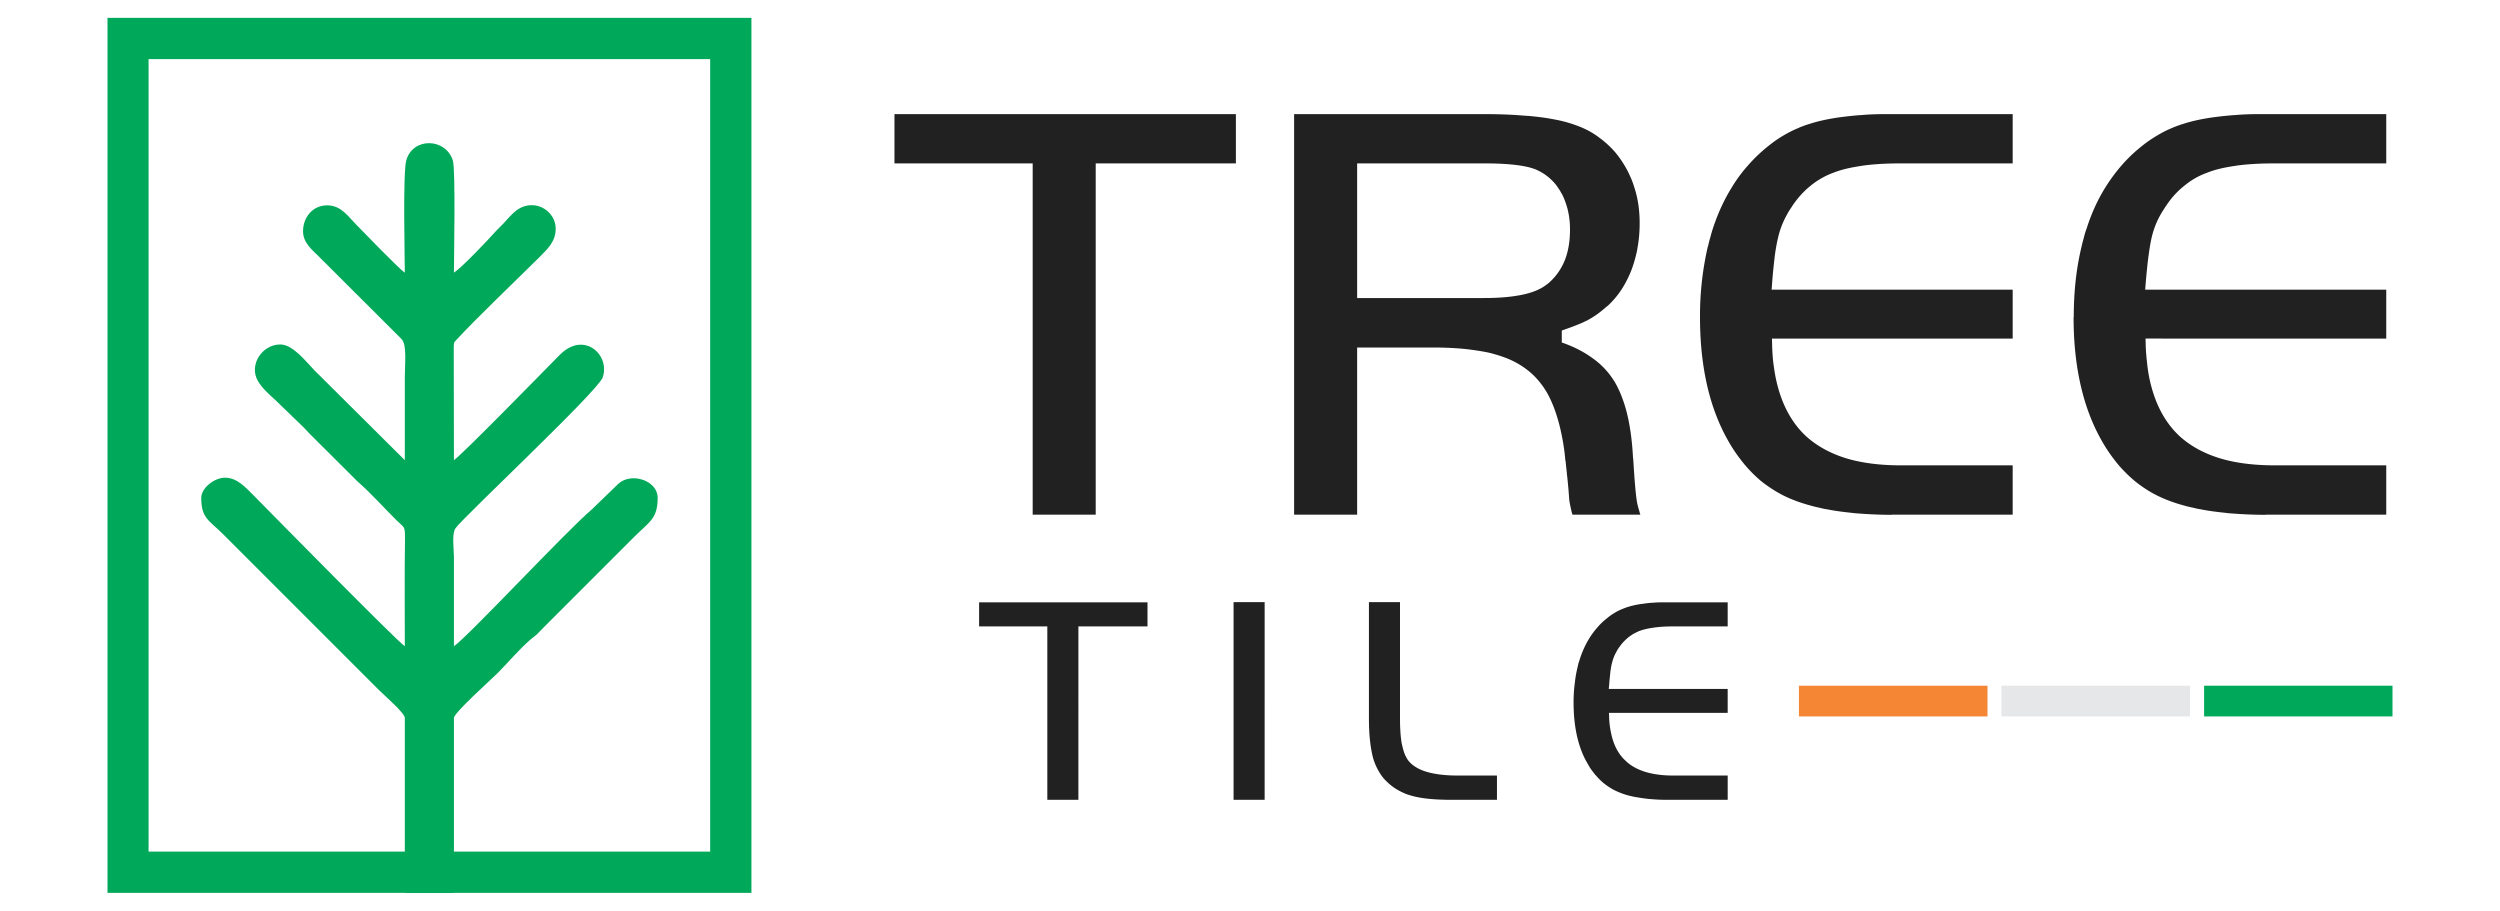
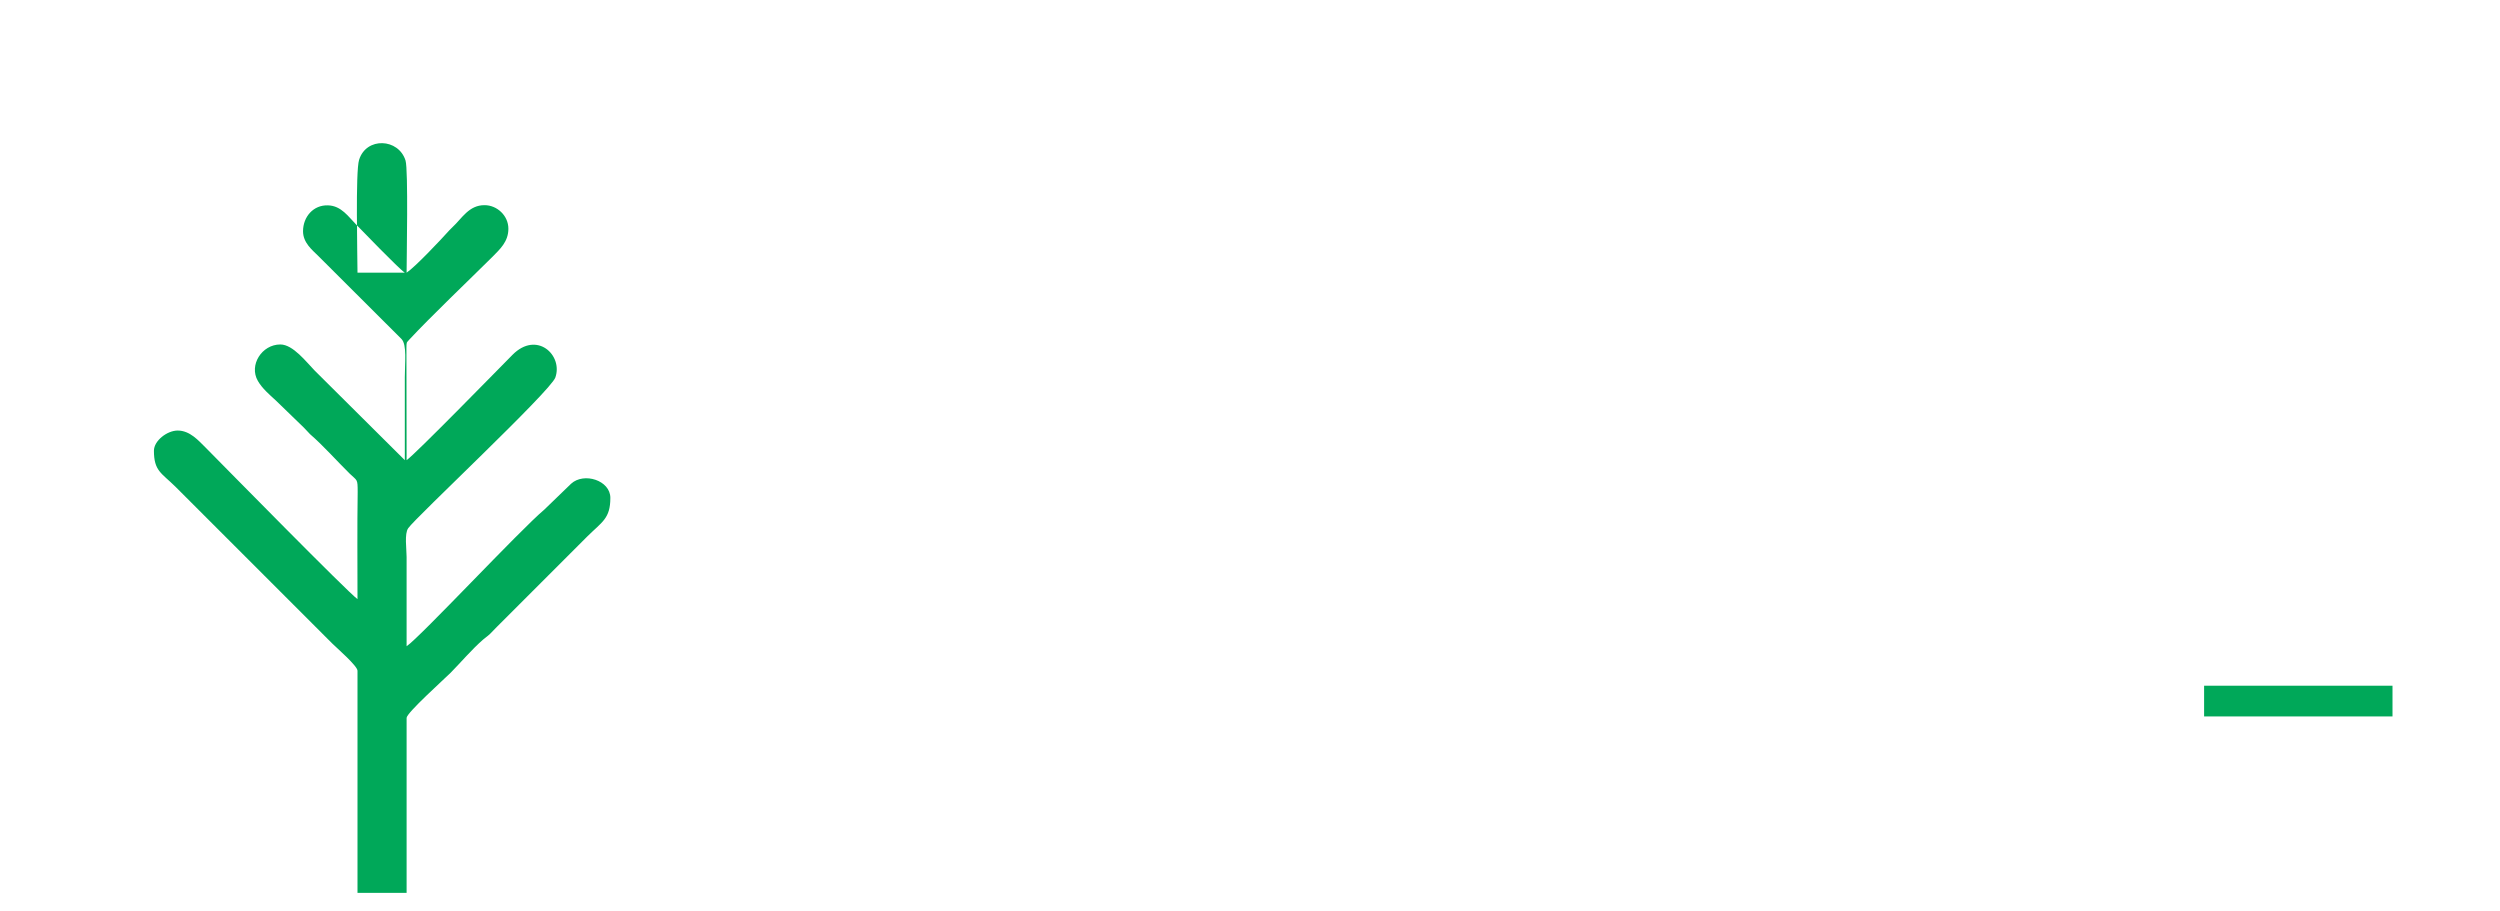
<svg xmlns="http://www.w3.org/2000/svg" xml:space="preserve" width="140" height="51" style="shape-rendering:geometricPrecision;text-rendering:geometricPrecision;image-rendering:optimizeQuality;fill-rule:evenodd;clip-rule:evenodd">
  <defs>
    <style>.fil0{fill:#212121}.fil1{fill:#00a859}</style>
  </defs>
  <g id="Layer_x0020_1">
    <g id="_2122453126896">
-       <path class="fil0" d="M50.09 9.15h7.74v19.67h3.53V9.15h7.85V6.39H50.09v2.76zM76 28.82v-9.36h4.17c.86 0 1.64.04 2.33.14.35.05.67.1.96.17.3.08.57.16.83.26h.01c.52.2.98.47 1.37.8.4.34.72.74.99 1.21.36.66.64 1.49.83 2.51.04.19.07.4.1.6.03.21.05.42.07.64v.01h.01c.02.18.04.4.07.65l.01.14.02.14v.01c.03.3.05.51.07.74l.04.53c.03.2.07.38.11.56.02.09.04.17.07.25h3.8c-.02-.06-.04-.11-.05-.17-.07-.22-.12-.42-.15-.6-.04-.26-.09-.74-.14-1.44l-.03-.43v-.01l-.03-.48-.01-.03c-.07-1.37-.27-2.51-.62-3.41-.06-.17-.13-.33-.21-.49-.07-.15-.15-.3-.23-.43l-.01-.01c-.3-.48-.69-.9-1.18-1.25-.49-.36-1.07-.66-1.74-.89v-.67c.49-.17.89-.32 1.2-.46.08-.04.14-.07.17-.08.05-.03.1-.05.15-.08.23-.13.48-.29.73-.5l.16-.13c.04-.04.1-.08.15-.13h.01c.28-.26.53-.55.75-.88.22-.33.41-.7.57-1.1.13-.34.23-.69.31-1.05.02-.09.03-.16.04-.22.08-.44.12-.9.12-1.38v-.01c0-.73-.1-1.42-.32-2.06-.03-.11-.08-.24-.13-.37-.05-.12-.11-.24-.16-.36a6 6 0 0 0-.73-1.14 5.34 5.34 0 0 0-.96-.88l-.01-.01c-.31-.23-.67-.43-1.08-.59-.41-.16-.87-.3-1.38-.39-.44-.09-.93-.15-1.46-.2-.06 0-.17-.01-.33-.02-.68-.06-1.44-.08-2.26-.08H72.47v22.43H76zm7.1-12.13H76V9.15H83.1c.72 0 1.32.03 1.8.09.25.03.47.07.65.11.2.05.37.1.52.17.43.2.79.48 1.08.85.05.07.1.14.15.22.05.07.1.15.14.24h.01c.13.24.23.51.31.79.02.06.03.11.04.16.08.33.12.69.12 1.08 0 .66-.1 1.25-.31 1.76-.22.52-.54.95-.97 1.3h-.01c-.33.27-.81.47-1.41.59-.58.12-1.28.18-2.12.18zm29.61-7.54V6.39h-6.97c-.51 0-1 .01-1.46.05-.46.03-.91.08-1.34.14-.61.09-1.16.21-1.64.37-.08.02-.18.06-.28.09-.09.04-.18.07-.26.1v.01c-.31.12-.6.27-.89.44-.29.17-.56.36-.82.57-.42.33-.8.69-1.15 1.09-.36.4-.68.84-.96 1.31-.41.67-.75 1.42-1.02 2.24-.05.16-.1.32-.14.49-.05.15-.09.32-.13.51h-.01a17.22 17.22 0 0 0-.44 3.96c0 2.52.44 4.67 1.31 6.42.17.34.35.66.55.97.2.31.42.6.65.88.29.34.59.64.91.91.33.26.67.49 1.03.69.52.29 1.13.52 1.81.7.14.04.28.07.41.1.14.03.28.07.43.09h.01c.44.09.91.15 1.4.2.05.01.15.02.3.03.62.05 1.27.08 1.95.08v-.01h6.75v-2.76h-6.24c-1.18 0-2.21-.13-3.1-.4-.9-.28-1.65-.7-2.25-1.25-.85-.8-1.41-1.9-1.69-3.3-.05-.26-.09-.54-.13-.84-.03-.28-.05-.59-.06-.9v-.04l-.01-.37H112.71v-2.74h-13.5l.03-.38c.04-.58.1-1.09.15-1.53.06-.44.13-.8.2-1.08.1-.41.26-.82.48-1.21.04-.08.09-.16.13-.23.06-.08.1-.16.15-.22v-.01c.3-.45.64-.83 1.02-1.14.39-.32.82-.57 1.28-.74.38-.15.83-.27 1.34-.35.09-.02.19-.03.3-.05.63-.09 1.35-.13 2.17-.13h6.25zm20.92 0V6.39h-6.96c-.52 0-1 .01-1.46.05-.47.03-.91.08-1.35.14-.61.09-1.16.21-1.64.37-.08.02-.17.06-.27.09-.1.04-.18.07-.26.1h-.01v.01c-.31.12-.6.27-.88.44-.29.17-.57.36-.83.57-.42.33-.8.69-1.15 1.09-.35.4-.67.84-.96 1.31-.41.67-.75 1.42-1.01 2.24-.06.16-.11.32-.15.49-.04.15-.09.32-.13.51-.3 1.23-.44 2.55-.44 3.96h-.01c0 2.52.44 4.67 1.31 6.42.17.34.35.66.55.97.2.31.42.6.65.88.29.34.6.64.92.91.32.26.66.49 1.02.69.53.29 1.13.52 1.81.7.14.04.28.07.42.1.13.03.28.07.43.09.44.09.91.15 1.41.2.05.01.14.02.29.03.62.05 1.28.08 1.96.08v-.01h6.74v-2.76h-6.23c-1.18 0-2.22-.13-3.1-.4-.91-.28-1.66-.7-2.26-1.25-.85-.8-1.41-1.9-1.69-3.3-.05-.26-.09-.54-.12-.84-.03-.28-.06-.59-.07-.9v-.04l-.01-.37H133.63v-2.74h-13.5l.03-.38c.05-.58.1-1.09.16-1.53.06-.44.12-.8.19-1.08.1-.41.26-.82.48-1.21.05-.08.09-.16.14-.23.05-.08.1-.16.14-.22v-.01h.01c.29-.45.63-.83 1.02-1.14.38-.32.81-.57 1.28-.74.37-.15.82-.27 1.33-.35.09-.02.19-.03.3-.05.63-.09 1.36-.13 2.17-.13h6.25zM54.83 35.08H58.65V44.79h1.74V35.08h3.87v-1.35h-9.43v1.35zm14.25-1.36v11.07h1.74V33.72h-1.74zm9.32 0h-1.74v6.49c0 .47.02.89.06 1.26.04.37.1.69.17.97.08.27.18.51.31.73.12.22.27.42.45.59.19.19.4.35.63.48.23.13.47.24.73.31.27.08.59.14.97.18.38.04.83.06 1.33.06h2.52v-1.36h-2.22c-.62 0-1.15-.06-1.58-.17-.44-.11-.79-.29-1.04-.53a1.29 1.29 0 0 1-.2-.25c-.05-.09-.11-.2-.15-.32-.04-.11-.08-.25-.11-.39-.04-.14-.06-.3-.08-.47-.02-.17-.03-.36-.04-.56-.01-.21-.01-.43-.01-.66v-6.36zm18.35 1.36v-1.35h-3.43c-.26 0-.49 0-.72.02-.23.01-.45.04-.66.07h-.01c-.29.04-.56.1-.8.18-.05.01-.09.03-.14.05-.04.01-.08.03-.13.05-.15.06-.3.13-.44.22-.14.08-.27.17-.4.28-.21.16-.4.34-.57.54a4.4 4.4 0 0 0-.47.64c-.2.33-.37.7-.5 1.1-.03.09-.05.17-.08.24-.02.08-.04.17-.06.26-.06.25-.11.51-.14.78l-.02.16c-.04.32-.06.66-.06 1v.01c0 1.25.21 2.31.64 3.17.09.17.18.32.27.48.1.15.21.29.32.43h.01c.14.17.29.32.45.45.16.13.33.24.5.34.26.14.56.26.89.35.08.02.15.03.21.05.06.01.13.03.21.04h.01c.21.04.44.07.68.1l.15.01c.3.03.62.04.96.04h3.33v-1.36h-3.07c-.58 0-1.09-.07-1.53-.2-.45-.14-.82-.34-1.11-.62-.42-.38-.7-.92-.83-1.61-.03-.13-.05-.27-.07-.41-.01-.14-.03-.29-.03-.45v-.03l-.01-.19H96.75v-1.34h-6.66l.02-.19c.02-.29.05-.54.07-.76.03-.22.06-.4.1-.53.05-.21.13-.41.24-.6.01-.03.04-.07.06-.11.02-.04.05-.07.07-.11l.01-.01c.21-.31.47-.56.76-.74.06-.04.12-.07.18-.1s.13-.06.19-.09c.22-.08.5-.15.81-.19.32-.05.68-.07 1.08-.07h3.07z" />
-       <path class="fil1" d="M8.32 3.31h31.45v44.38H8.32V3.31zM6.02 1h36.06v49H6.02V1z" />
-       <path class="fil1" d="M22.67 15.27c-.35-.23-2.49-2.46-2.72-2.69-.43-.43-.83-1.06-1.58-1.08-.82-.03-1.4.64-1.4 1.45 0 .65.52 1.05.86 1.39l4.65 4.64c.32.32.19 1.35.19 2.14v4.65l-5.05-5.02c-.47-.48-1.21-1.46-1.92-1.46-1.04 0-1.77 1.16-1.26 2.04.24.42.65.77 1.01 1.1l1.57 1.52c.14.14.21.23.34.36l2.65 2.64c.76.66 1.48 1.48 2.22 2.21.43.42.45.27.45 1.04-.03 1.99-.01 3.99-.01 5.99-.49-.33-7.55-7.52-8.53-8.51-.37-.36-.85-.93-1.54-.93-.59 0-1.33.57-1.33 1.13 0 1.14.42 1.24 1.21 2.02l1.48 1.48 2.92 2.92 4.37 4.37c.24.24 1.42 1.26 1.42 1.53V50h2.75v-9.8c0-.28 2.11-2.17 2.47-2.53.59-.6 1.17-1.29 1.81-1.85.16-.14.22-.16.39-.32.14-.14.24-.24.38-.39l5.07-5.07c.83-.82 1.29-1 1.29-2.16 0-.98-1.48-1.45-2.2-.79l-1.5 1.45c-1.34 1.12-6.96 7.15-7.71 7.65v-5c0-.45-.13-1.3.09-1.61.39-.58 7.97-7.67 8.24-8.44.44-1.25-1.04-2.64-2.4-1.27-.87.88-5.46 5.58-5.93 5.9l-.01-6.28c.01-.34-.01-.28.16-.47 1.15-1.24 3.33-3.32 4.66-4.64.41-.42.89-.84.89-1.57 0-.74-.64-1.32-1.33-1.32-.88-.01-1.28.75-1.79 1.22l-.18.18c-.52.58-1.93 2.07-2.4 2.38 0-.78.1-5.76-.06-6.28-.39-1.25-2.2-1.33-2.6-.04-.21.64-.09 5.44-.09 6.32z" />
-       <path style="fill:#f58634" d="M100.74 38.4h10.56v1.72h-10.56z" />
-       <path style="fill:#e6e7e8" d="M112.08 38.4h10.56v1.72h-10.56z" />
+       <path class="fil1" d="M22.67 15.27c-.35-.23-2.49-2.46-2.72-2.69-.43-.43-.83-1.06-1.58-1.08-.82-.03-1.4.64-1.4 1.45 0 .65.52 1.05.86 1.39l4.65 4.64c.32.32.19 1.35.19 2.14v4.65l-5.05-5.02c-.47-.48-1.21-1.46-1.92-1.46-1.04 0-1.77 1.16-1.26 2.04.24.42.65.77 1.01 1.1l1.57 1.52c.14.14.21.23.34.36c.76.66 1.48 1.48 2.22 2.21.43.42.45.27.45 1.04-.03 1.99-.01 3.99-.01 5.99-.49-.33-7.55-7.52-8.53-8.51-.37-.36-.85-.93-1.54-.93-.59 0-1.33.57-1.33 1.13 0 1.14.42 1.24 1.21 2.02l1.48 1.48 2.92 2.92 4.37 4.37c.24.24 1.42 1.26 1.42 1.53V50h2.75v-9.8c0-.28 2.11-2.17 2.47-2.53.59-.6 1.17-1.29 1.81-1.85.16-.14.22-.16.39-.32.14-.14.24-.24.38-.39l5.07-5.07c.83-.82 1.29-1 1.29-2.16 0-.98-1.48-1.45-2.2-.79l-1.5 1.45c-1.34 1.12-6.96 7.15-7.71 7.65v-5c0-.45-.13-1.3.09-1.61.39-.58 7.97-7.67 8.24-8.44.44-1.25-1.04-2.64-2.4-1.27-.87.88-5.46 5.58-5.93 5.9l-.01-6.28c.01-.34-.01-.28.16-.47 1.15-1.24 3.33-3.32 4.66-4.64.41-.42.89-.84.89-1.57 0-.74-.64-1.32-1.33-1.32-.88-.01-1.28.75-1.79 1.22l-.18.18c-.52.58-1.93 2.07-2.4 2.38 0-.78.1-5.76-.06-6.28-.39-1.25-2.2-1.33-2.6-.04-.21.64-.09 5.44-.09 6.32z" />
      <path class="fil1" d="M123.43 38.4h10.55v1.72h-10.55z" />
    </g>
  </g>
</svg>